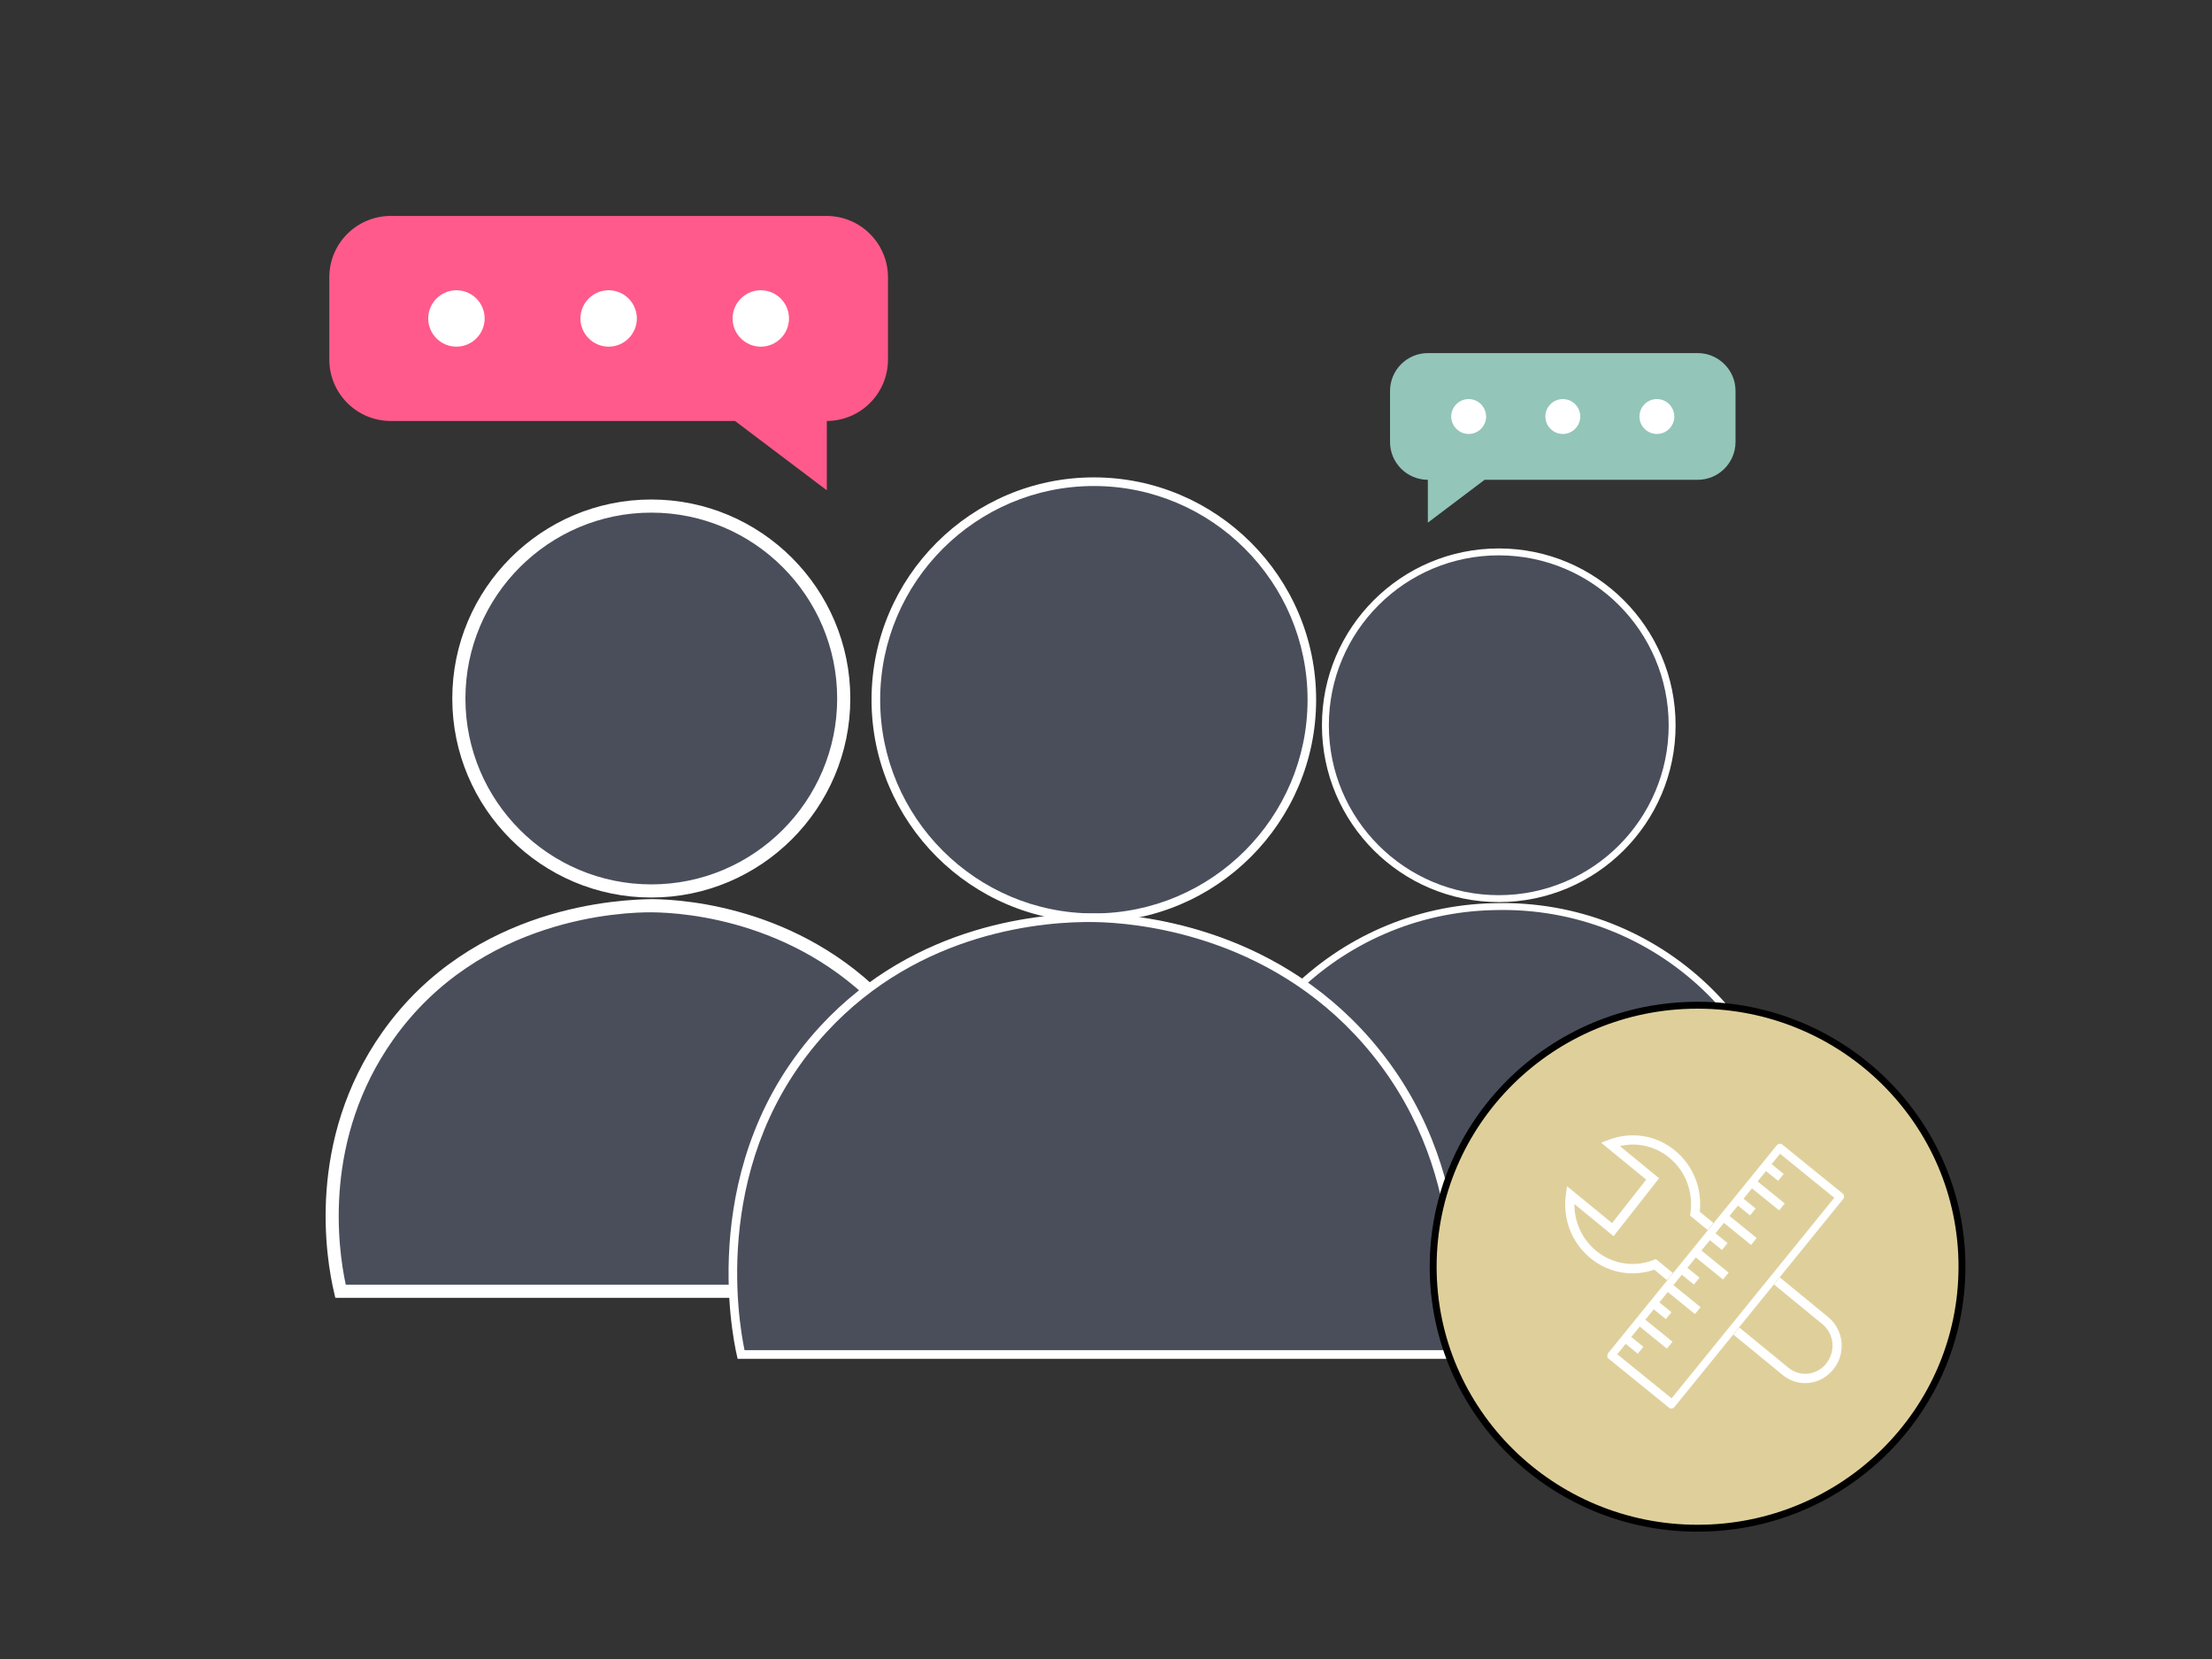
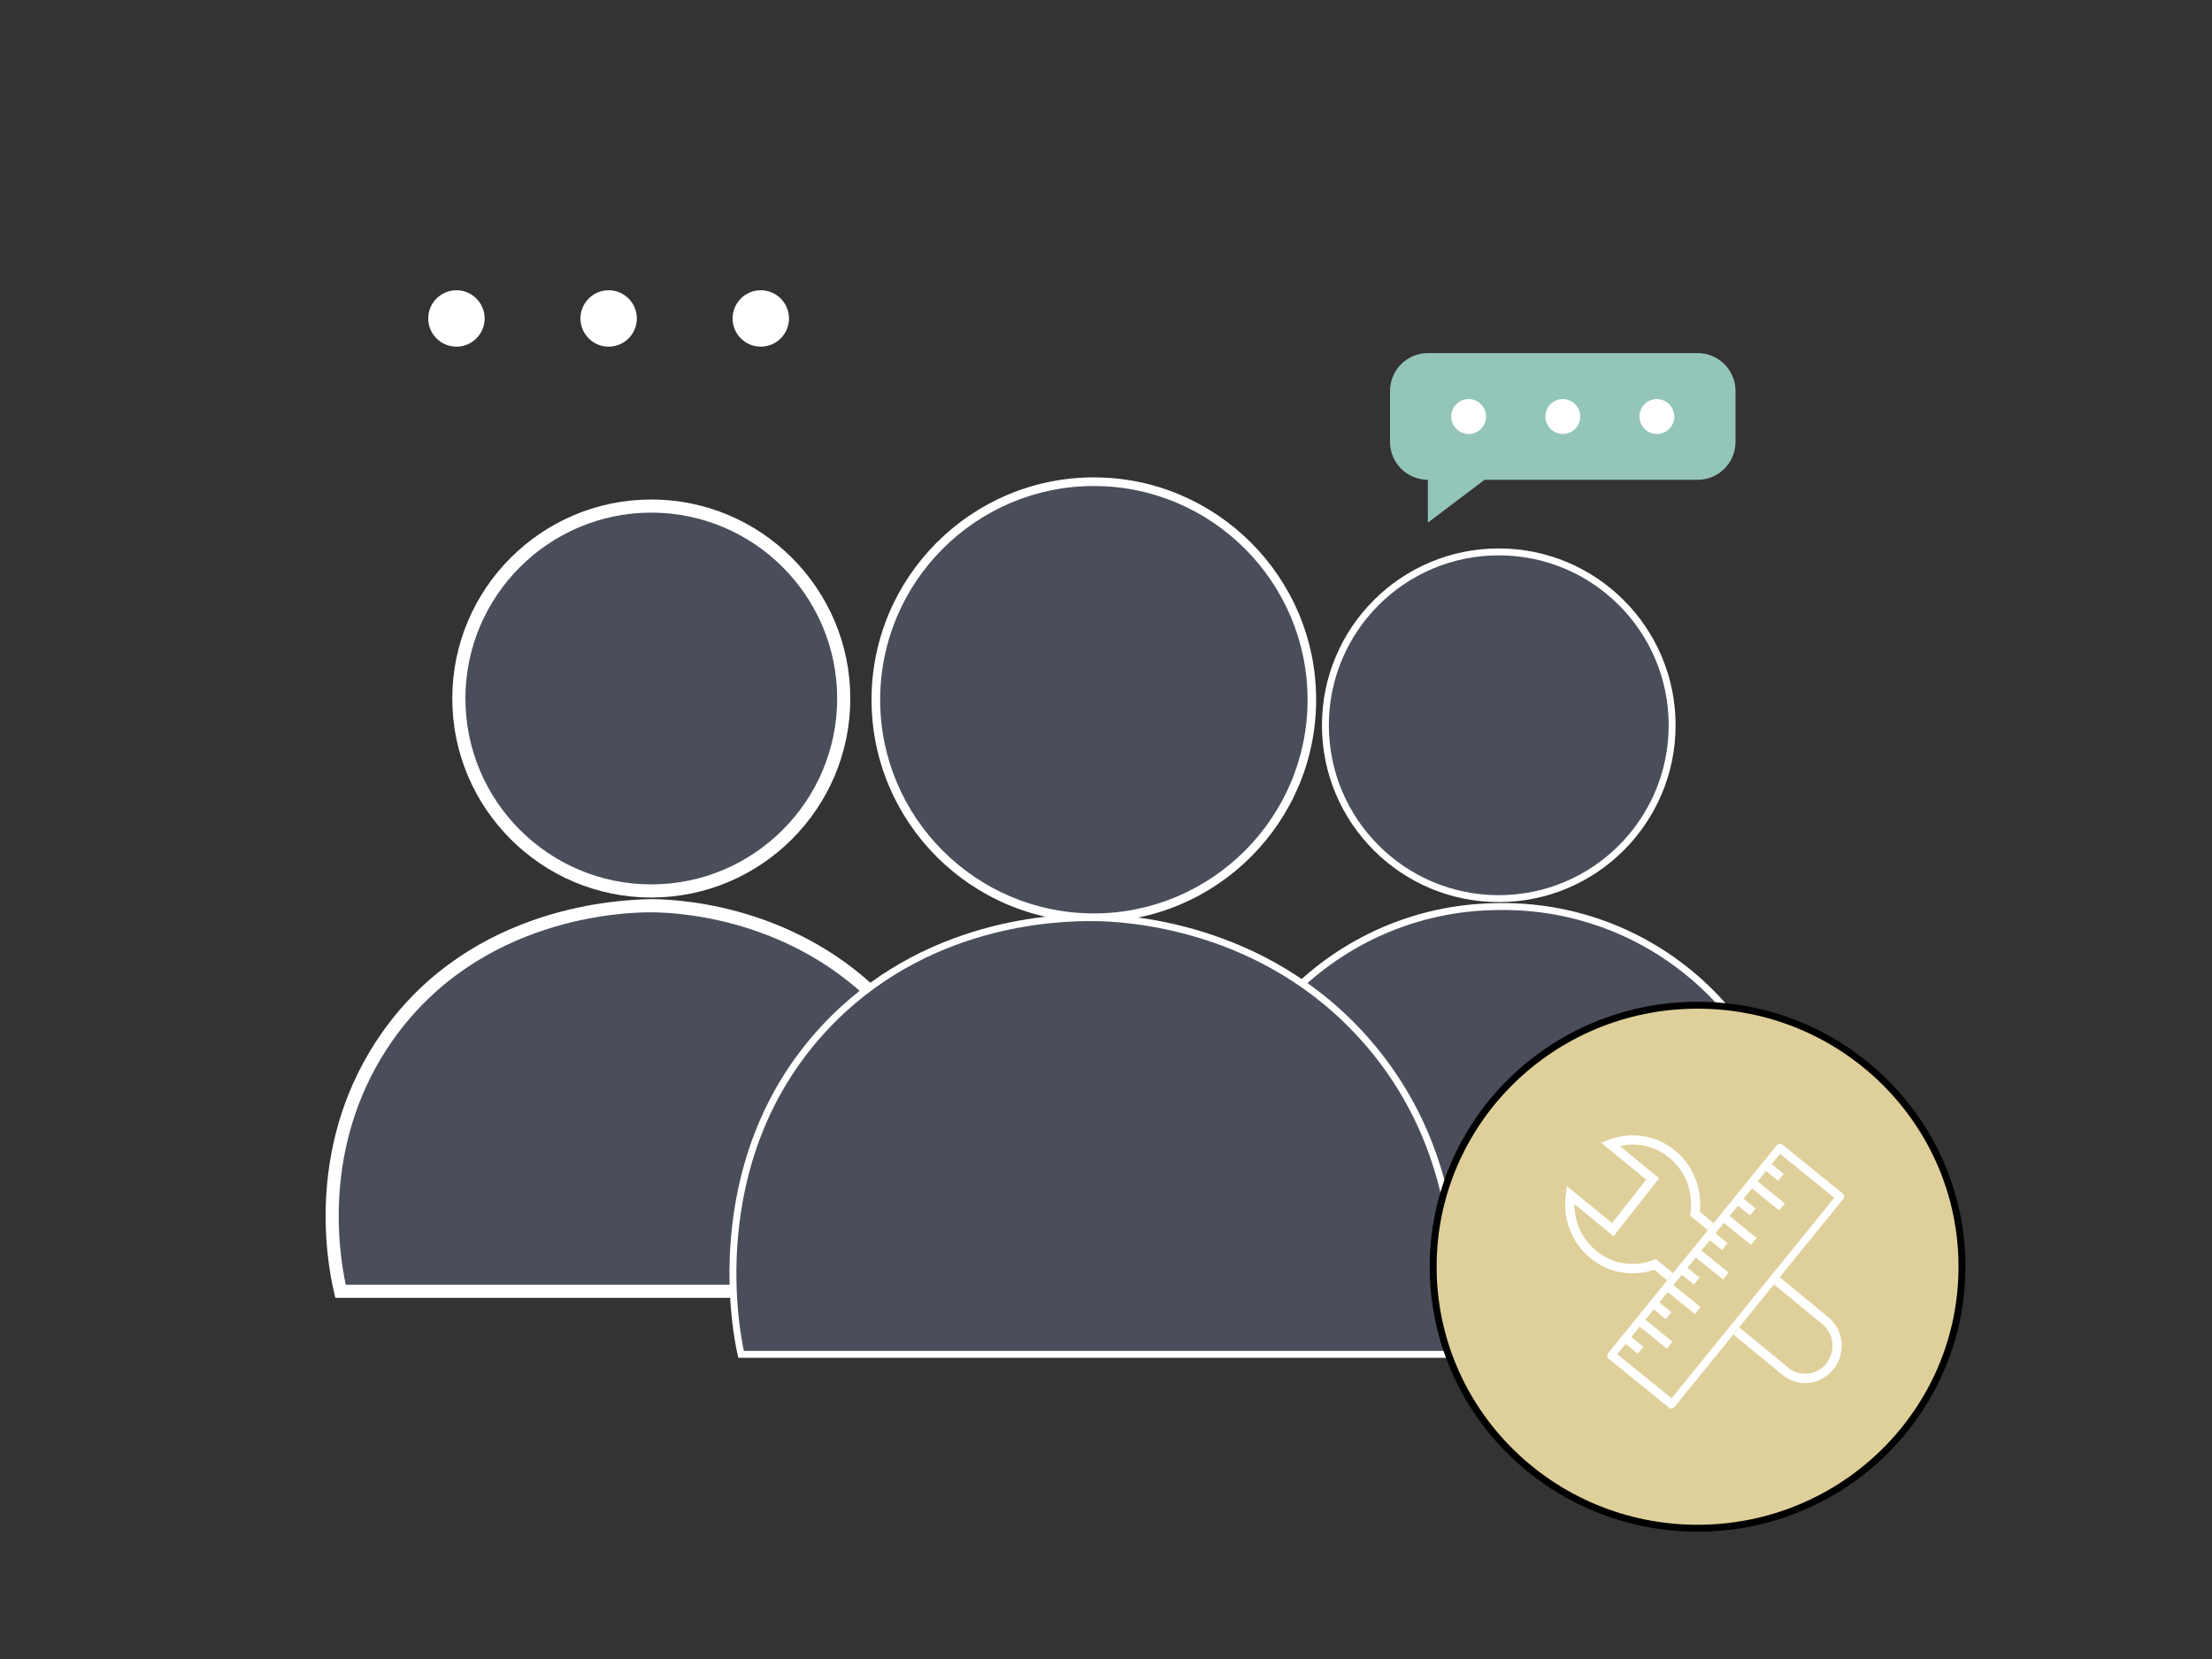
<svg xmlns="http://www.w3.org/2000/svg" id="Layer_2" data-name="Layer 2" width="320" height="240" viewBox="0 0 320 240">
  <rect x="0" y="0" width="320" height="240" fill="#333333" stroke="none" />
  <defs>
    <style>
      .cls-1 {
        fill: #93c5b9;
      }

      .cls-2 {
        stroke: #fff;
      }

      .cls-2, .cls-3 {
        stroke-miterlimit: 10;
      }

      .cls-2, .cls-4 {
        fill: #4a4e5b;
      }

      .cls-5 {
        fill: #fff;
      }

      .cls-6 {
        fill: #ff5a8b;
      }

      .cls-7 {
        fill: none;
      }

      .cls-8, .cls-3 {
        fill: #dfd09b;
      }

      .cls-9 {
        clip-path: url(#clippath-1);
      }

      .cls-3 {
        stroke: #000;
      }

      .cls-10 {
        clip-path: url(#clippath-3);
      }

      .cls-11 {
        clip-path: url(#clippath-2);
      }

      .cls-12 {
        clip-path: url(#clippath);
      }
    </style>
    <clipPath id="clippath">
      <rect class="cls-8" x="229.7" y="178.43" width="39.9" height="12.37" transform="translate(-51.01 262.17) rotate(-50.95)" />
    </clipPath>
    <clipPath id="clippath-1">
      <rect class="cls-8" x="229.7" y="178.43" width="39.9" height="12.37" transform="translate(-51.01 262.17) rotate(-50.95)" />
    </clipPath>
    <clipPath id="clippath-2">
      <rect class="cls-7" x="229.7" y="178.43" width="39.9" height="12.37" transform="translate(-51.01 262.17) rotate(-50.95)" />
    </clipPath>
    <clipPath id="clippath-3">
      <rect class="cls-7" x="229.7" y="178.43" width="39.9" height="12.37" transform="translate(-51.01 262.17) rotate(-50.95)" />
    </clipPath>
  </defs>
  <g>
    <path class="cls-2" d="M259.86,172.81c-.46-23.7-20.02-42.34-43.73-41.65-22.78.46-41.19,18.87-41.65,41.65v7.59h85.61v-7.59h-.23Z" />
    <circle class="cls-2" cx="216.82" cy="104.92" r="25.08" />
  </g>
  <g>
-     <path id="Path_234508" data-name="Path 234508" class="cls-6" d="M56.49,31.24h63.12c4.88.02,8.83,3.97,8.85,8.85v11.96c-.02,4.88-3.97,8.83-8.85,8.85v10.03s-13.28-10.03-13.28-10.03h-49.84c-4.88-.02-8.83-3.97-8.85-8.85v-11.96c.01-4.88,3.97-8.83,8.85-8.85Z" />
    <path id="Path_234509" data-name="Path 234509" class="cls-5" d="M105.98,46.07c0,2.25,1.83,4.08,4.08,4.08,2.25,0,4.08-1.83,4.08-4.08,0-2.25-1.83-4.08-4.08-4.08,0,0,0,0,0,0-2.25,0-4.08,1.83-4.08,4.08Z" />
-     <path id="Path_234510" data-name="Path 234510" class="cls-5" d="M83.97,46.07c0,2.25,1.83,4.08,4.08,4.08,2.25,0,4.08-1.83,4.08-4.08,0-2.25-1.83-4.08-4.08-4.08h0c-2.25,0-4.08,1.83-4.08,4.08Z" />
+     <path id="Path_234510" data-name="Path 234510" class="cls-5" d="M83.97,46.07c0,2.25,1.83,4.08,4.08,4.08,2.25,0,4.08-1.83,4.08-4.08,0-2.25-1.83-4.08-4.08-4.08h0c-2.25,0-4.08,1.83-4.08,4.08" />
    <path id="Path_234515" data-name="Path 234515" class="cls-5" d="M61.95,46.07c0,2.25,1.83,4.08,4.08,4.08,2.25,0,4.08-1.83,4.08-4.08,0-2.25-1.83-4.08-4.08-4.08,0,0,0,0,0,0-2.25,0-4.08,1.83-4.08,4.08Z" />
  </g>
  <rect class="cls-7" x="-.23" width="320" height="240" />
  <g>
    <g>
      <circle class="cls-4" cx="94.22" cy="101.05" r="27.84" />
      <path class="cls-5" d="M94.22,129.84c-15.88,0-28.79-12.91-28.79-28.79s12.91-28.79,28.79-28.79,28.79,12.91,28.79,28.79-12.91,28.79-28.79,28.79ZM94.22,74.16c-14.82,0-26.89,12.06-26.89,26.89s12.06,26.89,26.89,26.89,26.89-12.06,26.89-26.89-12.06-26.89-26.89-26.89Z" />
    </g>
    <g>
      <path class="cls-4" d="M94.32,131.03c-2.9-.03-25.04.16-38.24,18.85-11.45,16.21-7.5,34.08-6.82,36.93h90.34c.49-2.46,4.27-23.06-10.38-39.91-13.33-15.34-31.7-15.83-34.9-15.86Z" />
      <path class="cls-5" d="M140.38,187.75H48.51l-.17-.73c-1.16-4.88-4.09-22.03,6.97-37.7,13.09-18.54,34.81-19.18,39.03-19.25h0c5.1.05,22.72,1.36,35.61,16.19,14.52,16.71,11.37,36.86,10.59,40.72l-.15.77ZM50.02,185.85h88.79c.89-5.1,2.85-23.19-10.3-38.34-12.37-14.23-29.3-15.49-34.19-15.53-4.08-.03-24.91.68-37.46,18.45-10.11,14.32-8.02,29.94-6.84,35.42Z" />
    </g>
  </g>
  <g>
    <g>
      <circle class="cls-2" cx="158.24" cy="101.22" r="31.54" />
      <path class="cls-5" d="M158.24,133.38c-17.73,0-32.16-14.43-32.16-32.16s14.43-32.16,32.16-32.16,32.16,14.43,32.16,32.16-14.43,32.16-32.16,32.16ZM158.24,70.31c-17.04,0-30.91,13.87-30.91,30.92s13.87,30.91,30.91,30.91,30.92-13.87,30.92-30.91-13.87-30.92-30.92-30.92Z" />
    </g>
    <g>
      <path class="cls-2" d="M158.38,132.76c-5.4-.08-24.8.45-39.25,16.1-17.87,19.36-12.45,44.79-11.92,47.07h102.34c.56-2.82,4.8-26.16-11.76-45.22-14.91-17.15-35.43-17.9-39.41-17.96Z" />
-       <path class="cls-5" d="M210.06,196.57h-103.35l-.11-.48c-.65-2.83-5.88-28.2,12.07-47.64,13.88-15.03,32.4-16.38,39.72-16.3h0c5.73.09,25.52,1.66,39.88,18.18,16.27,18.73,12.77,41.4,11.9,45.75l-.1.5ZM107.71,195.32h101.33c.97-5.27,3.63-26.53-11.71-44.18-14.02-16.13-33.36-17.66-38.96-17.75-7.14-.13-25.25,1.24-38.78,15.91-16.75,18.14-12.81,41.6-11.88,46.03Z" />
    </g>
  </g>
  <rect class="cls-7" x="-.38" y=".11" width="320.3" height="239.77" />
  <g>
    <path id="Path_234508-2" data-name="Path 234508" class="cls-1" d="M245.6,51.08h-39.04c-3.02,0-5.46,2.45-5.47,5.47v7.39c0,3.02,2.45,5.46,5.47,5.47v6.2l8.21-6.2h30.83c3.02,0,5.46-2.45,5.47-5.47v-7.39c0-3.02-2.45-5.46-5.47-5.47Z" />
    <path id="Path_234509-2" data-name="Path 234509" class="cls-5" d="M214.99,60.25c0,1.39-1.13,2.53-2.52,2.53-1.39,0-2.53-1.13-2.53-2.52,0-1.39,1.13-2.53,2.52-2.53,0,0,0,0,0,0,1.39,0,2.52,1.13,2.52,2.52Z" />
    <path id="Path_234510-2" data-name="Path 234510" class="cls-5" d="M228.61,60.25c0,1.39-1.13,2.53-2.52,2.53-1.39,0-2.53-1.13-2.53-2.52,0-1.39,1.13-2.53,2.52-2.53h0c1.39,0,2.53,1.13,2.53,2.52Z" />
    <path id="Path_234515-2" data-name="Path 234515" class="cls-5" d="M242.22,60.25c0,1.39-1.13,2.53-2.52,2.53-1.39,0-2.53-1.13-2.53-2.52,0-1.39,1.13-2.53,2.52-2.53,0,0,0,0,0,0,1.39,0,2.52,1.13,2.52,2.52Z" />
  </g>
  <g>
    <ellipse class="cls-3" cx="245.58" cy="183.25" rx="38.25" ry="37.83" />
    <path class="cls-5" d="M261.72,200.06c-1.38.15-2.74-.25-3.82-1.14l-18.58-15.24c-3.19,1.09-6.62.48-9.24-1.67-2.72-2.23-4.04-5.68-3.55-9.24l.16-1.17,6.52,5.34,4.94-6.29-6.52-5.34,1.08-.41c3.3-1.26,6.88-.69,9.6,1.54,2.62,2.15,3.94,5.44,3.59,8.86l18.57,15.23c2.25,1.84,2.61,5.2.82,7.48-.94,1.2-2.18,1.89-3.56,2.04h-.01ZM239.57,182.16l19.16,15.71c.8.66,1.82.96,2.85.85h0c1.03-.12,1.96-.63,2.61-1.46,1.42-1.8,1.14-4.31-.54-5.69l-19.15-15.71.05-.38c.43-3.08-.72-6.07-3.06-8-2.03-1.67-4.64-2.27-7.15-1.68l5.67,4.65-6.58,8.38-5.67-4.65c-.01,2.63,1.12,5.1,3.15,6.77,2.35,1.93,5.45,2.42,8.31,1.33l.35-.14Z" />
    <g>
      <g id="Artwork_134" data-name="Artwork 134">
        <g>
          <rect class="cls-8" x="229.7" y="178.43" width="39.9" height="12.37" transform="translate(-51.01 262.17) rotate(-50.95)" />
          <g class="cls-12">
            <g>
-               <rect class="cls-8" x="229.7" y="178.43" width="39.9" height="12.37" transform="translate(-51.01 262.17) rotate(-50.95)" />
              <g class="cls-9">
                <path class="cls-8" d="M257,165.73l-24.32,29.98c-.22.28-.21.66.03.85l8.74,7.09c.24.2.62.13.84-.15l24.32-29.98c.22-.28.21-.66-.03-.85l-8.74-7.09c-.24-.2-.62-.13-.84.15M265.33,173.31l-23.51,28.98-7.86-6.38,1.22-1.5,1.75,1.42.81-1-1.75-1.42,1.22-1.5,3.93,3.19.81-1-3.93-3.19,1.22-1.5,1.75,1.42.81-1-1.75-1.42,1.22-1.5,3.93,3.19.81-1-3.93-3.19,1.22-1.5,1.75,1.42.81-1-1.75-1.42,1.22-1.5,3.93,3.19.81-1-3.93-3.19,1.22-1.5,1.75,1.42.81-1-1.75-1.42,1.22-1.5,3.93,3.19.81-1-3.93-3.19,1.22-1.5,1.75,1.42.81-1-1.75-1.42,1.22-1.5,3.93,3.19.81-1-3.93-3.19,1.22-1.5,1.75,1.42.81-1-1.75-1.42,1.22-1.5,7.86,6.38Z" />
              </g>
            </g>
          </g>
        </g>
      </g>
      <g id="Artwork_134-2" data-name="Artwork 134">
        <g class="cls-11">
          <g class="cls-10">
            <path class="cls-5" d="M257,165.73l-24.32,29.98c-.22.28-.21.66.03.85l8.74,7.09c.24.2.62.13.84-.15l24.32-29.98c.22-.28.21-.66-.03-.85l-8.74-7.09c-.24-.2-.62-.13-.84.15M265.33,173.31l-23.51,28.98-7.86-6.38,1.22-1.5,1.75,1.42.81-1-1.75-1.42,1.22-1.5,3.93,3.19.81-1-3.93-3.19,1.22-1.5,1.75,1.42.81-1-1.75-1.42,1.22-1.5,3.93,3.19.81-1-3.93-3.19,1.22-1.5,1.75,1.42.81-1-1.75-1.42,1.22-1.5,3.93,3.19.81-1-3.93-3.19,1.22-1.5,1.75,1.42.81-1-1.75-1.42,1.22-1.5,3.93,3.19.81-1-3.93-3.19,1.22-1.5,1.75,1.42.81-1-1.75-1.42,1.22-1.5,3.93,3.19.81-1-3.93-3.19,1.22-1.5,1.75,1.42.81-1-1.75-1.42,1.22-1.5,7.86,6.38Z" />
          </g>
        </g>
      </g>
    </g>
  </g>
</svg>